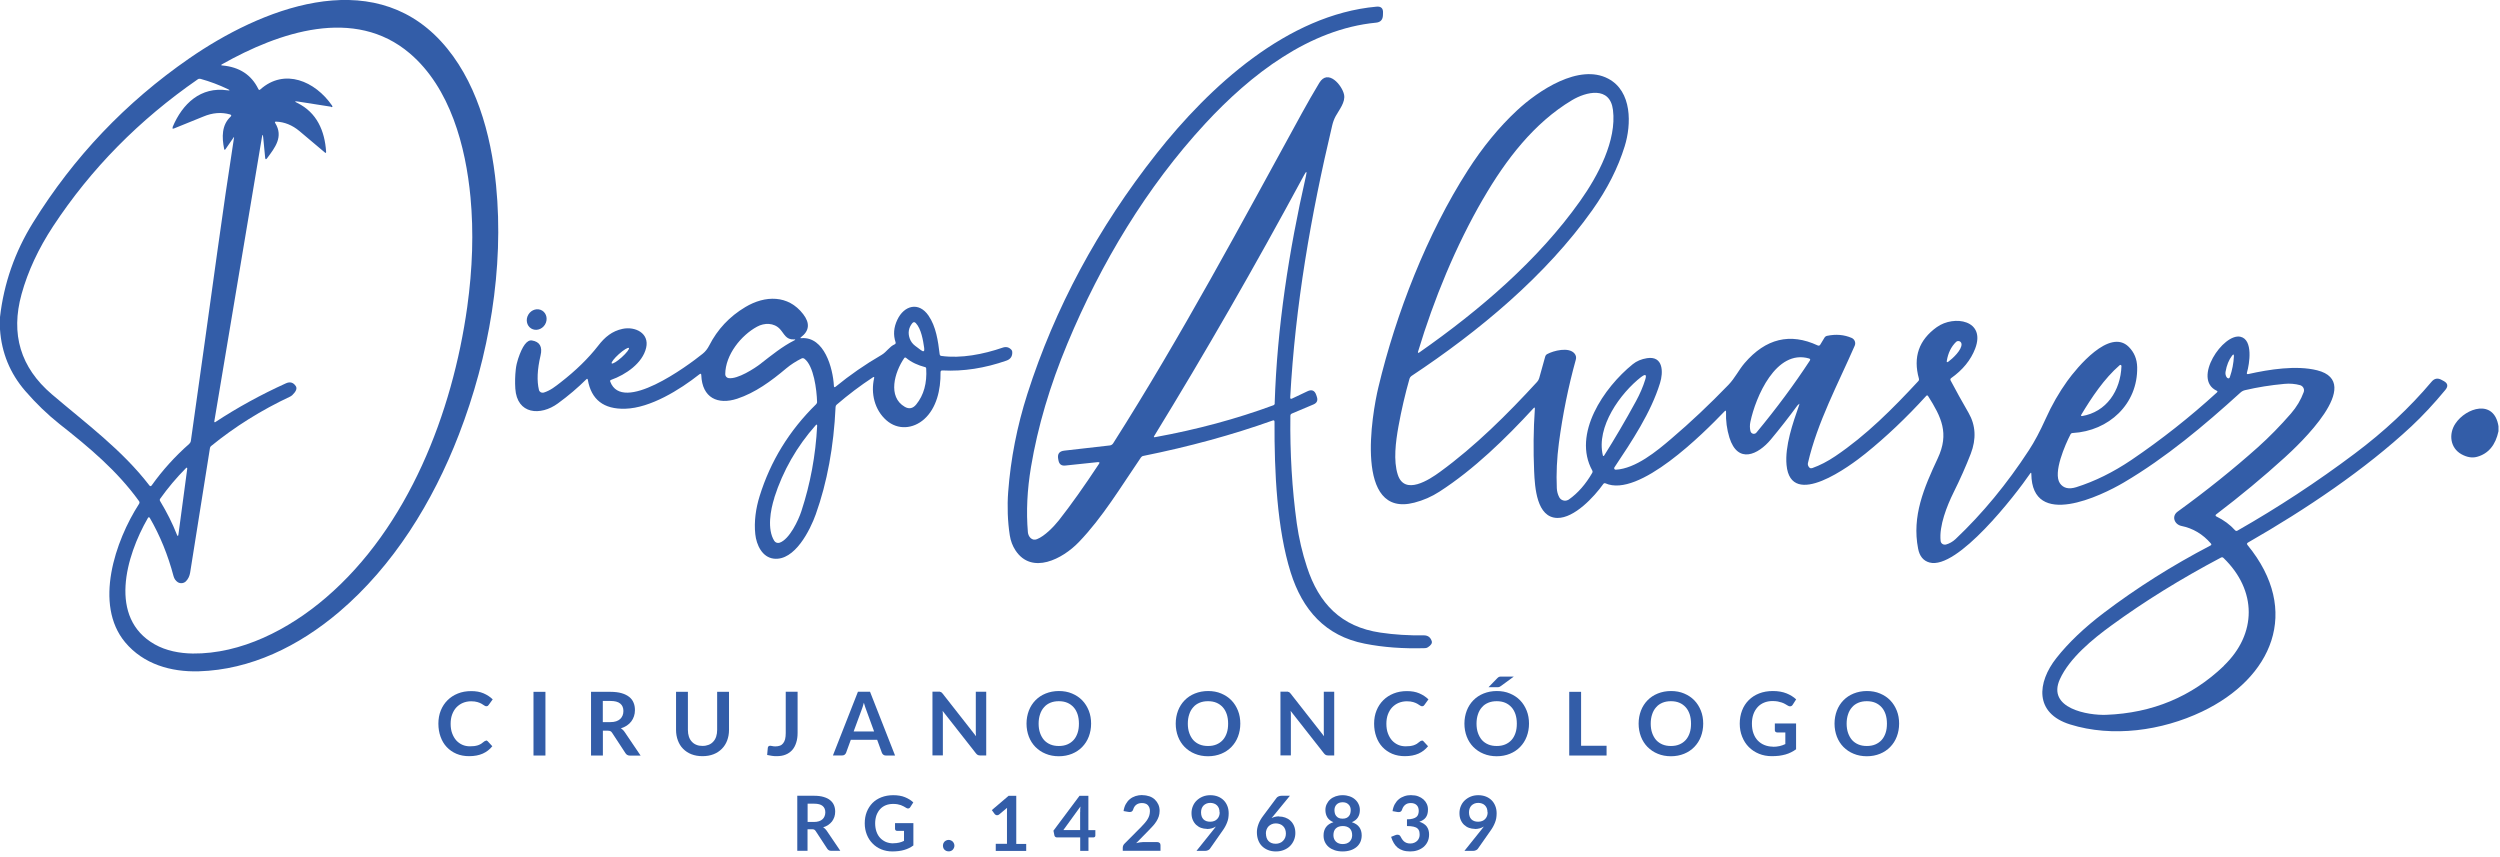
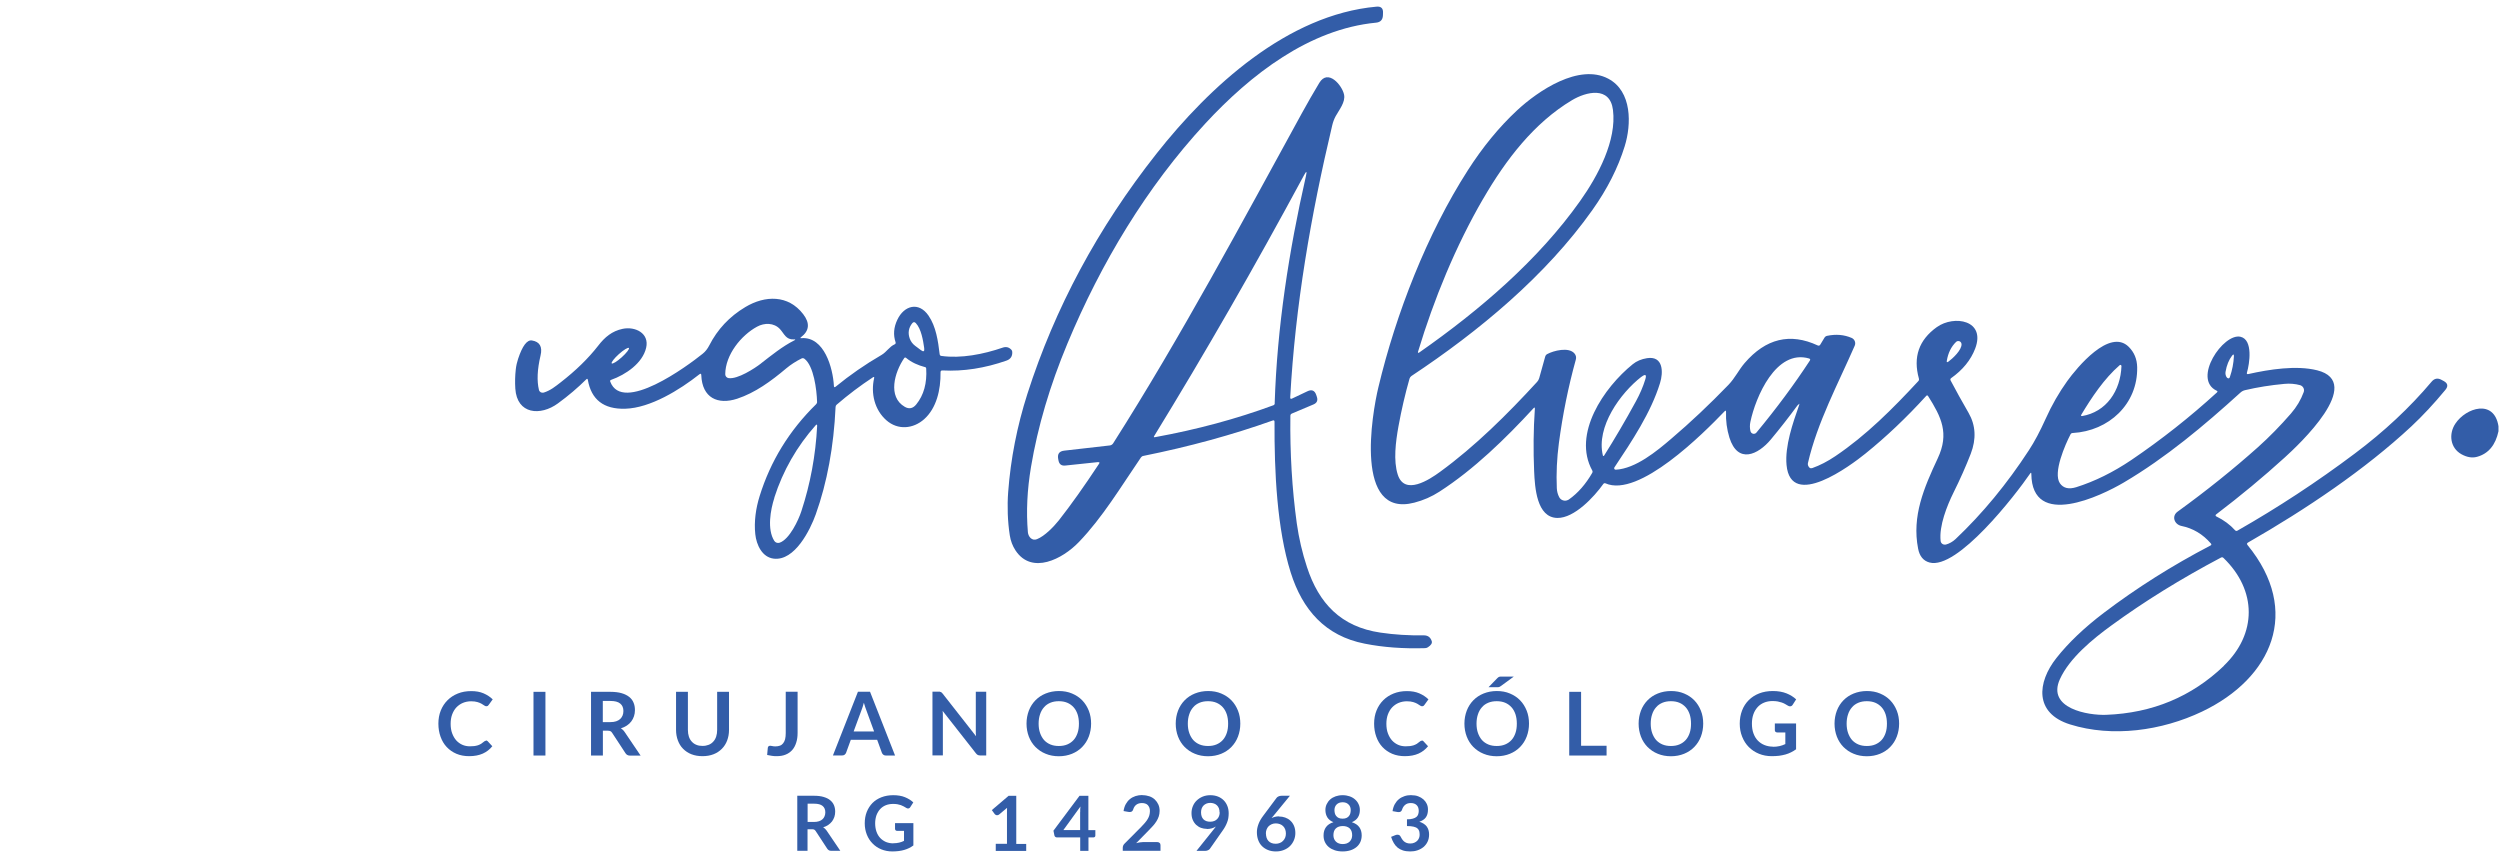
<svg xmlns="http://www.w3.org/2000/svg" width="312" height="107" viewBox="0 0 312 107" fill="none">
  <g clip-path="url(#clip0_3_167)">
-     <path d="M0 41.1V39.57C0.48 35.38 1.85 31.44 4.13 27.77C9.2 19.6 15.68 12.78 23.6 7.3C32.48 1.15 46.21 -4.43 55.04 5.16C59.37 9.86 61.28 16.66 61.91 23.14C62.93 33.48 61.04 44.48 57.27 54.23C54.01 62.68 49.07 70.64 42.31 76.38C37.28 80.65 31.27 83.59 24.81 83.78C21.33 83.88 17.9 82.89 15.62 80.16C11.68 75.44 14.38 67.49 17.35 62.89C17.43 62.77 17.43 62.65 17.35 62.54C14.6 58.73 11.11 55.82 7.44 52.93C5.93 51.73 4.5 50.35 3.15 48.79C1.25 46.59 0.2 44.03 0 41.11L0 41.1ZM41.32 13.32L37.17 12.67C36.75 12.61 36.74 12.67 37.11 12.85C39.54 14.04 40.53 16.33 40.7 18.94C40.7 19.1 40.65 19.13 40.53 19.02C39.49 18.13 38.43 17.24 37.36 16.35C36.47 15.61 35.5 15.22 34.46 15.18C34.31 15.18 34.27 15.23 34.35 15.36C35.4 17.07 34.32 18.42 33.34 19.74C33.2 19.94 33.11 19.91 33.09 19.67L32.85 17.17C32.81 16.73 32.75 16.73 32.68 17.17L26.74 52.62C26.74 52.62 26.76 52.69 26.8 52.7C26.82 52.7 26.83 52.7 26.85 52.69C29.6 50.88 32.55 49.26 35.68 47.84C36.19 47.61 36.6 47.72 36.91 48.18C37.11 48.47 36.96 48.85 36.46 49.33C36.39 49.39 36.32 49.44 36.24 49.48C32.62 51.18 29.32 53.24 26.34 55.67C26.26 55.73 26.21 55.83 26.2 55.93C25.31 61.51 24.48 66.68 23.73 71.46C23.66 71.89 23.49 72.25 23.21 72.54C22.94 72.81 22.52 72.86 22.19 72.66C21.93 72.49 21.75 72.24 21.66 71.91C20.96 69.26 19.97 66.84 18.71 64.66C18.62 64.51 18.54 64.51 18.45 64.66C15.7 69.43 13.5 77.12 19.3 80.41C20.72 81.22 22.43 81.54 24.06 81.56C30.07 81.62 36 78.59 40.66 74.6C50.97 65.77 56.47 51.49 58.31 38.32C58.98 33.5 59.12 28.94 58.72 24.64C58.13 18.31 56.2 10.96 51.14 6.66C44.24 0.79 34.82 4.01 27.71 8.02C27.56 8.11 27.57 8.16 27.74 8.17C29.88 8.36 31.38 9.34 32.24 11.11C32.3 11.24 32.39 11.26 32.49 11.16C35.51 8.47 39.33 10.13 41.43 13.16C41.54 13.32 41.5 13.39 41.31 13.36L41.32 13.32ZM21.55 15.84C22.77 12.94 25.04 10.79 28.38 11.27C28.72 11.32 28.74 11.27 28.43 11.12C27.35 10.6 26.21 10.17 25.02 9.84C24.9 9.81 24.78 9.83 24.68 9.9C17.38 14.95 11.36 21.05 6.64 28.22C4.8 31.02 3.48 33.85 2.69 36.71C1.31 41.7 2.56 45.86 6.45 49.19C10.75 52.86 15.24 56.15 18.64 60.58C18.74 60.71 18.83 60.7 18.93 60.58C20.28 58.68 21.85 56.95 23.62 55.39C23.73 55.29 23.8 55.16 23.82 55.02C25.01 46.59 26.13 38.61 27.17 31.07C27.8 26.51 28.48 21.87 29.21 17.15C29.21 17.09 29.21 17.08 29.17 17.13L28.15 18.61C28.06 18.74 28 18.73 27.97 18.57C27.68 17.11 27.66 15.61 28.77 14.57C28.91 14.43 28.89 14.34 28.7 14.28C27.64 13.98 26.53 14.06 25.37 14.55C24.23 15.02 23.02 15.51 21.72 16.03C21.53 16.1 21.48 16.05 21.56 15.86L21.55 15.84ZM22.27 66.69L23.36 58.55C23.39 58.33 23.32 58.3 23.17 58.46C22.03 59.61 20.97 60.87 19.99 62.24C19.93 62.33 19.92 62.44 19.98 62.53C20.83 63.94 21.53 65.33 22.07 66.71C22.17 66.96 22.23 66.95 22.27 66.69Z" fill="#335DA8" />
    <path d="M137.04 57.67L132.95 58.1C132.47 58.15 132.19 57.94 132.1 57.47L132.06 57.26C131.95 56.65 132.2 56.31 132.82 56.24L138.51 55.59C138.68 55.57 138.83 55.47 138.92 55.33C147.41 41.98 155 27.76 162.5 14.08C163.2 12.8 163.92 11.56 164.65 10.34C165.74 8.54 167.5 10.65 167.74 11.81C167.93 12.75 167.13 13.7 166.69 14.5C166.5 14.85 166.36 15.23 166.26 15.65C163.59 26.9 161.65 38.12 161.02 49.58C161.01 49.77 161.09 49.82 161.25 49.74L163.17 48.83C163.71 48.57 164.08 48.73 164.27 49.3L164.35 49.54C164.49 49.98 164.35 50.29 163.93 50.47L161.23 51.61C161.1 51.66 161.04 51.76 161.04 51.9C160.98 56.56 161.25 61.03 161.84 65.32C162.1 67.16 162.52 68.98 163.11 70.77C164.59 75.3 167.35 78.23 172.28 78.95C174.04 79.21 175.84 79.32 177.68 79.29C178.19 79.29 178.52 79.52 178.68 80.01C178.76 80.27 178.6 80.52 178.2 80.78C178.09 80.85 177.97 80.89 177.83 80.89C175.13 80.97 172.63 80.79 170.32 80.33C165.39 79.37 162.54 76.09 161.08 71.45C159.37 66.01 159.03 58.91 159.06 52.64C159.06 52.48 158.98 52.42 158.83 52.48C153.81 54.27 148.43 55.74 142.68 56.9C142.56 56.92 142.46 56.99 142.39 57.09C139.92 60.7 137.59 64.6 134.62 67.67C132.62 69.75 128.78 71.77 126.74 68.7C126.37 68.14 126.13 67.51 126.02 66.8C125.75 65.07 125.69 63.14 125.82 61.41C126.13 57.27 126.93 53.19 128.21 49.18C131.65 38.43 137.02 28.44 144.32 19.19C150.94 10.8 160.67 1.83 171.79 0.83C172.36 0.78 172.63 1.04 172.6 1.61C172.6 1.74 172.6 1.84 172.59 1.91C172.57 2.47 172.28 2.78 171.72 2.83C163.43 3.63 156.12 9.25 150.39 15.45C143.12 23.32 137.41 32.81 133.22 42.86C131.03 48.11 129.51 53.25 128.67 58.27C128.19 61.14 128.06 63.85 128.28 66.42C128.33 66.98 128.79 67.54 129.41 67.29C130.38 66.91 131.52 65.72 132.15 64.93C133.63 63.05 135.3 60.7 137.16 57.88C137.26 57.72 137.22 57.66 137.04 57.68V57.67ZM159.08 50.33C159.38 40.86 160.85 31.33 162.98 21.98C163.13 21.33 163.04 21.3 162.73 21.89C156.63 33.21 150.4 44.05 144.04 54.42C143.97 54.54 144 54.59 144.14 54.56C149.38 53.61 154.3 52.28 158.91 50.58C159.03 50.54 159.09 50.45 159.09 50.32L159.08 50.33Z" fill="#335DA8" />
    <path d="M224.35 50.56C223.26 52.05 222.14 53.48 220.99 54.86C219.42 56.74 216.88 57.96 215.83 54.61C215.51 53.57 215.37 52.5 215.41 51.42C215.41 51.22 215.35 51.2 215.22 51.34C212.58 54.09 204.52 62.17 200.36 60.32C200.27 60.28 200.16 60.31 200.1 60.39C198.94 62.02 196.48 64.67 194.36 64.64C191.77 64.6 191.55 60.83 191.46 58.8C191.35 56.23 191.37 53.63 191.55 51.02C191.56 50.84 191.51 50.81 191.38 50.95C187.91 54.72 183.94 58.59 179.64 61.36C178.68 61.98 177.64 62.44 176.51 62.73C168.98 64.69 171.22 51.67 172.02 48.34C174.22 39.12 178.1 29.18 183.18 21.26C185.03 18.37 187.07 15.88 189.3 13.8C191.97 11.31 197.07 7.89 200.71 9.82C203.7 11.4 203.61 15.53 202.76 18.26C201.93 20.94 200.59 23.59 198.73 26.21C192.93 34.4 184.57 41.34 176.14 46.93C176.03 47.01 175.95 47.12 175.91 47.25C175.36 49.18 174.9 51.16 174.53 53.2C174.18 55.14 173.88 57.49 174.44 59.23C175.29 61.9 178.4 59.85 179.7 58.9C184.11 55.69 188.15 51.67 191.83 47.66C191.95 47.53 192.04 47.37 192.09 47.2L192.84 44.51C192.88 44.37 192.96 44.26 193.09 44.19C193.86 43.77 195.79 43.26 196.5 44.12C196.69 44.35 196.74 44.61 196.66 44.89C195.72 48.28 195.02 51.75 194.55 55.29C194.3 57.19 194.21 59.07 194.29 60.93C194.31 61.33 194.41 61.71 194.59 62.05C194.8 62.45 195.3 62.6 195.7 62.39C195.73 62.37 195.76 62.36 195.79 62.34C196.93 61.54 197.9 60.42 198.72 59C198.77 58.91 198.77 58.82 198.72 58.73C196.2 54.17 200.17 48.36 203.76 45.46C204.25 45.06 204.85 44.81 205.55 44.7C207.6 44.38 207.59 46.48 207.17 47.81C206.04 51.49 203.65 55.07 201.48 58.33C201.42 58.42 201.45 58.53 201.53 58.59C201.56 58.61 201.6 58.62 201.64 58.62C204.12 58.49 206.77 56.3 208.59 54.74C210.99 52.7 213.36 50.46 215.71 48.03C216.53 47.18 216.99 46.17 217.73 45.31C220.37 42.24 223.41 41.51 226.85 43.11C226.98 43.17 227.09 43.14 227.17 43.01L227.69 42.15C227.77 42.02 227.88 41.94 228.03 41.91C229.13 41.68 230.15 41.77 231.08 42.17C231.46 42.33 231.63 42.77 231.47 43.14C229.41 47.87 226.8 52.7 225.63 57.79C225.61 57.89 225.61 58 225.65 58.1C225.76 58.39 225.94 58.5 226.19 58.41C227.12 58.08 228.07 57.59 229.05 56.93C232.91 54.33 236.23 50.99 239.4 47.57C239.49 47.48 239.51 47.37 239.48 47.25C238.73 44.56 239.48 42.42 241.72 40.82C243.87 39.29 247.86 39.94 246.5 43.51C245.95 44.94 244.95 46.17 243.49 47.2C243.41 47.26 243.38 47.37 243.43 47.47C244.11 48.76 244.86 50.11 245.68 51.53C246.57 53.08 246.66 54.78 245.95 56.63C245.35 58.18 244.63 59.8 243.8 61.47C243 63.09 241.98 65.62 242.19 67.51C242.22 67.8 242.48 68 242.77 67.97C242.8 67.97 242.82 67.97 242.85 67.96C243.29 67.84 243.69 67.61 244.05 67.28C247.42 64.09 250.47 60.39 253.2 56.2C253.91 55.12 254.6 53.81 255.29 52.28C256.07 50.54 256.98 48.97 257.99 47.56C259.2 45.88 263.28 40.91 265.67 43.29C266.35 43.97 266.7 44.81 266.72 45.83C266.81 50.43 263.18 53.79 258.67 54.04C258.55 54.04 258.46 54.1 258.4 54.21C257.75 55.46 256.18 59.01 257.08 60.32C257.51 60.93 258.19 61.09 259.12 60.8C261.43 60.07 263.72 58.94 265.99 57.41C269.75 54.86 273.31 52.05 276.67 48.98C276.77 48.89 276.76 48.81 276.64 48.76C273.56 47.31 277.47 41.52 279.62 42.03C281.21 42.4 280.74 45.41 280.42 46.49C280.37 46.66 280.43 46.72 280.6 46.68C283.24 46.09 286.58 45.57 289.17 46.21C295.22 47.72 286.85 55.54 285.14 57.09C282.47 59.52 279.61 61.89 276.56 64.21C276.5 64.26 276.49 64.34 276.53 64.4C276.54 64.42 276.56 64.43 276.58 64.44C277.52 64.9 278.31 65.48 278.93 66.17C279.02 66.27 279.12 66.29 279.24 66.22C284.29 63.34 289.17 60.14 293.88 56.6C297.55 53.85 300.74 50.87 303.46 47.64C303.81 47.22 304.23 47.14 304.71 47.41L304.97 47.55C305.49 47.83 305.56 48.2 305.18 48.66C303.76 50.38 302.34 51.9 300.93 53.22C295.14 58.61 287.82 63.54 280.55 67.71C280.41 67.79 280.39 67.89 280.49 68.02C287.25 76.26 283.56 84.64 274.81 88.81C269.79 91.2 263.63 92.06 258.35 90.41C253.86 89.01 254.23 85.17 256.64 82.12C258.14 80.22 260.11 78.34 262.56 76.48C266.65 73.38 271.08 70.58 275.87 68.08C275.99 68.02 276.01 67.93 275.92 67.83C274.91 66.66 273.68 65.93 272.25 65.64C271.37 65.46 270.97 64.43 271.77 63.85C275.36 61.25 278.7 58.57 281.77 55.83C283.21 54.54 284.59 53.13 285.91 51.61C286.62 50.79 287.15 49.9 287.5 48.94C287.63 48.6 287.45 48.22 287.11 48.09C287.09 48.09 287.07 48.08 287.06 48.07C286.44 47.9 285.77 47.84 285.07 47.91C283.35 48.07 281.72 48.33 280.19 48.69C279.96 48.74 279.76 48.85 279.58 49.02C275.09 53.1 270.3 57.12 265.06 60.21C262.25 61.87 253.58 66.07 253.51 59.14C253.51 58.97 253.46 58.95 253.36 59.1C251.54 61.77 244.27 71.15 240.8 70.2C240.03 69.99 239.56 69.41 239.38 68.47C238.59 64.42 240.1 60.9 241.83 57.2C243.29 54.09 242.29 52.06 240.62 49.42C240.58 49.35 240.5 49.33 240.43 49.37C240.42 49.37 240.41 49.39 240.4 49.4C237.9 52.15 235.36 54.55 232.79 56.62C230.97 58.09 223.49 63.68 222.96 58.03C222.74 55.68 223.75 52.78 224.51 50.62C224.61 50.33 224.57 50.31 224.39 50.56H224.35ZM185.1 24.8C181.67 30.71 178.96 37.31 176.98 43.86C176.92 44.05 176.98 44.09 177.14 43.98C184.67 38.71 191.96 32.47 197.19 25.1C199.46 21.9 201.77 17.52 201.3 13.73C200.93 10.7 197.93 11.46 196.19 12.5C191.46 15.32 187.92 19.94 185.1 24.81V24.8ZM243.14 45.15C243.7 44.74 244.84 43.68 244.8 42.94C244.79 42.72 244.6 42.55 244.38 42.56C244.28 42.56 244.19 42.6 244.12 42.67C243.51 43.26 243.12 44.05 242.96 45.04C242.93 45.21 242.99 45.25 243.13 45.14L243.14 45.15ZM277.85 47.03C277.88 47.08 277.91 47.12 277.96 47.16C278.12 47.27 278.23 47.24 278.29 47.05C278.59 46.17 278.75 45.31 278.79 44.48C278.8 44.2 278.73 44.17 278.56 44.39C278.16 44.91 277.89 45.58 277.75 46.39C277.71 46.62 277.75 46.83 277.85 47.02V47.03ZM225.78 44.74C221.63 43.53 219.09 49.59 218.45 52.64C218.36 53.05 218.37 53.44 218.46 53.82C218.52 54.05 218.75 54.19 218.98 54.13C219.07 54.11 219.14 54.06 219.2 53.99C221.72 50.95 223.94 47.95 225.87 45C225.95 44.87 225.92 44.79 225.77 44.74H225.78ZM259.81 51.93C262.88 51.43 264.65 48.76 264.76 45.68C264.76 45.61 264.71 45.55 264.63 45.54C264.6 45.54 264.56 45.55 264.54 45.57C262.6 47.25 261.01 49.64 259.72 51.8C259.7 51.84 259.71 51.89 259.75 51.91C259.77 51.92 259.79 51.92 259.81 51.92V51.93ZM204.85 47.02C202.22 49.06 199.17 53.28 200.04 56.85C200.04 56.89 200.09 56.92 200.13 56.91C200.15 56.91 200.17 56.89 200.18 56.88C201.48 54.82 202.82 52.55 204.17 50.07C204.66 49.17 205.05 48.27 205.33 47.36C205.52 46.75 205.36 46.64 204.85 47.03V47.02ZM277.53 83.09C281.69 79.1 281.68 73.68 277.49 69.63C277.39 69.54 277.29 69.52 277.17 69.59C272.18 72.23 267.62 75.05 263.5 78.06C261.16 79.76 258.28 82.12 257.08 84.75C255.4 88.42 260.61 89.3 262.86 89.21C268.62 88.99 273.52 86.95 277.54 83.1L277.53 83.09Z" fill="#335DA8" />
    <path d="M100.03 42.2C102.88 42 103.95 45.95 104.07 48.15C104.07 48.34 104.16 48.37 104.3 48.25C106.06 46.81 107.96 45.49 110.01 44.3C110.66 43.92 110.99 43.26 111.66 42.97C111.76 42.93 111.8 42.82 111.77 42.72C111.46 41.8 111.53 40.86 111.99 39.9C112.83 38.12 114.66 37.61 115.88 39.39C116.82 40.76 117.07 42.55 117.27 44.21C117.29 44.33 117.36 44.41 117.48 44.42C119.93 44.76 122.71 44.22 125.15 43.38C125.57 43.24 125.92 43.33 126.22 43.65C126.29 43.73 126.33 43.82 126.33 43.92C126.36 44.46 126.12 44.82 125.62 45C122.91 45.95 120.24 46.37 117.61 46.23C117.45 46.23 117.38 46.3 117.38 46.45C117.41 48.67 116.87 50.94 115.34 52.31C113.97 53.53 112.05 53.71 110.62 52.45C109.14 51.15 108.66 49.08 109.09 47.2C109.13 47.04 109.08 47 108.94 47.09C107.37 48.12 105.86 49.26 104.41 50.51C104.33 50.58 104.28 50.68 104.28 50.79C104.05 55.74 103.23 60.2 101.81 64.18C101.11 66.14 99.19 70.02 96.57 69.72C95.11 69.55 94.4 67.99 94.26 66.67C94.09 65.08 94.33 63.43 94.8 61.92C96.16 57.54 98.51 53.72 101.85 50.45C101.94 50.36 101.98 50.26 101.97 50.14C101.93 48.66 101.56 45.65 100.39 44.77C100.28 44.69 100.14 44.68 100.03 44.74C99.31 45.1 98.68 45.51 98.14 45.96C96.22 47.58 94.24 49.02 92 49.76C89.59 50.55 87.63 49.67 87.52 46.82C87.52 46.63 87.43 46.6 87.29 46.71C84.83 48.65 81.17 50.92 78.03 51.01C75.35 51.09 73.79 49.88 73.36 47.4C73.34 47.26 73.27 47.24 73.17 47.34C72.12 48.38 70.94 49.39 69.62 50.35C67.46 51.93 64.52 51.73 64.31 48.49C64.26 47.7 64.28 46.9 64.37 46.09C64.42 45.64 64.52 45.2 64.66 44.78C65.2 43.15 65.78 42.39 66.39 42.49C67.36 42.65 67.72 43.27 67.46 44.37C67.05 46.11 66.99 47.54 67.26 48.66C67.32 48.91 67.57 49.06 67.82 49C67.82 49 67.84 49 67.85 49C68.72 48.72 69.28 48.25 69.98 47.71C71.86 46.25 73.42 44.73 74.65 43.15C75.48 42.07 76.38 41.32 77.7 41.04C79.27 40.71 81.06 41.58 80.64 43.4C80.2 45.32 78.1 46.76 76.26 47.41C76.15 47.45 76.12 47.52 76.16 47.63C77.67 51.66 85.77 45.7 87.69 44.15C88.03 43.88 88.3 43.53 88.51 43.12C89.54 41.1 91.04 39.5 93.02 38.32C95.48 36.85 98.37 36.77 100.24 39.21C101.1 40.33 101.01 41.28 99.98 42.07C99.84 42.18 99.86 42.22 100.04 42.21L100.03 42.2ZM113.84 40.35C113.4 40.91 113.29 41.53 113.52 42.21C113.65 42.59 113.88 42.91 114.2 43.15L114.92 43.69C115.26 43.95 115.4 43.86 115.34 43.44C115.2 42.46 114.97 41.05 114.3 40.33C114.14 40.16 113.99 40.16 113.84 40.35ZM94.99 45.34C96.28 44.34 97.66 43.22 99.11 42.49C99.31 42.39 99.3 42.35 99.08 42.36C98.08 42.41 97.88 41.66 97.34 41.07C96.59 40.26 95.39 40.27 94.48 40.77C92.49 41.85 90.53 44.27 90.51 46.7C90.51 46.95 90.69 47.16 90.94 47.19C92.06 47.34 94.14 46.01 95 45.34H94.99ZM78.49 43.43C78.39 43.32 77.83 43.66 77.24 44.19C76.65 44.72 76.25 45.24 76.34 45.35C76.44 45.46 77 45.12 77.59 44.59C78.18 44.06 78.58 43.54 78.49 43.43ZM115.42 45.81C114.57 45.58 113.77 45.24 113.09 44.67C112.99 44.59 112.91 44.6 112.84 44.7C111.64 46.45 110.74 49.53 112.93 50.78C113.46 51.08 113.94 50.98 114.35 50.47C115.29 49.31 115.7 47.82 115.59 46.01C115.59 45.9 115.52 45.82 115.41 45.79L115.42 45.81ZM96.65 62.1C96.15 63.65 95.72 66.06 96.63 67.5C96.77 67.72 97.05 67.82 97.3 67.73C98.52 67.31 99.64 64.94 100.01 63.8C101.13 60.39 101.79 56.84 101.98 53.16C101.98 52.96 101.93 52.93 101.79 53.08C99.46 55.7 97.71 58.75 96.64 62.09L96.65 62.1Z" fill="#335DA8" />
-     <path d="M68.008 40.517C68.389 39.902 68.237 39.118 67.67 38.766C67.102 38.414 66.332 38.627 65.951 39.242C65.57 39.856 65.721 40.641 66.289 40.993C66.857 41.345 67.626 41.132 68.008 40.517Z" fill="#335DA8" />
    <path d="M311.81 53.19V53.82C311.44 55.55 310.55 56.62 309.14 57.01C308.53 57.18 307.88 57.07 307.19 56.69C305.78 55.91 305.57 54.16 306.43 52.87C307.75 50.88 311.26 49.76 311.81 53.19Z" fill="#335DA8" />
    <path d="M60.65 92.41C60.73 92.41 60.8 92.44 60.86 92.5L61.44 93.13C61.12 93.53 60.72 93.84 60.25 94.05C59.78 94.26 59.21 94.37 58.55 94.37C57.96 94.37 57.43 94.27 56.96 94.07C56.49 93.87 56.09 93.59 55.75 93.23C55.41 92.87 55.16 92.44 54.98 91.94C54.8 91.44 54.71 90.9 54.71 90.31C54.71 89.72 54.81 89.16 55.01 88.67C55.21 88.17 55.49 87.75 55.85 87.39C56.21 87.03 56.64 86.75 57.14 86.55C57.64 86.35 58.19 86.25 58.8 86.25C59.41 86.25 59.91 86.34 60.35 86.53C60.79 86.72 61.17 86.97 61.49 87.28L60.99 87.97C60.99 87.97 60.92 88.05 60.88 88.09C60.83 88.12 60.77 88.14 60.69 88.14C60.61 88.14 60.52 88.11 60.43 88.04C60.34 87.97 60.23 87.9 60.1 87.83C59.96 87.75 59.79 87.68 59.59 87.62C59.39 87.56 59.12 87.52 58.8 87.52C58.43 87.52 58.08 87.59 57.77 87.72C57.46 87.85 57.19 88.04 56.96 88.28C56.73 88.52 56.56 88.82 56.43 89.16C56.3 89.51 56.24 89.9 56.24 90.33C56.24 90.76 56.3 91.18 56.43 91.52C56.56 91.87 56.73 92.16 56.94 92.4C57.16 92.64 57.41 92.82 57.7 92.95C57.99 93.08 58.31 93.14 58.65 93.14C58.85 93.14 59.03 93.13 59.2 93.11C59.36 93.09 59.51 93.05 59.65 93.01C59.79 92.96 59.92 92.9 60.04 92.83C60.16 92.75 60.28 92.66 60.41 92.55C60.45 92.52 60.49 92.49 60.53 92.47C60.57 92.45 60.61 92.44 60.66 92.44L60.65 92.41Z" fill="#335DA8" />
    <path d="M68.07 94.29H66.58V86.34H68.07V94.29Z" fill="#335DA8" />
    <path d="M75.24 91.18V94.29H73.76V86.34H76.19C76.73 86.34 77.2 86.4 77.58 86.51C77.96 86.62 78.28 86.78 78.53 86.98C78.78 87.18 78.96 87.42 79.07 87.7C79.19 87.98 79.24 88.29 79.24 88.63C79.24 88.9 79.2 89.15 79.12 89.39C79.04 89.63 78.93 89.84 78.78 90.04C78.63 90.24 78.45 90.4 78.23 90.55C78.01 90.7 77.76 90.81 77.48 90.9C77.67 91.01 77.83 91.16 77.96 91.36L79.95 94.3H78.62C78.49 94.3 78.38 94.27 78.29 94.22C78.2 94.17 78.12 94.1 78.06 94L76.39 91.45C76.33 91.35 76.26 91.29 76.18 91.25C76.1 91.21 75.99 91.19 75.85 91.19H75.22L75.24 91.18ZM75.24 90.12H76.16C76.44 90.12 76.68 90.09 76.89 90.02C77.1 89.95 77.27 89.85 77.4 89.73C77.53 89.61 77.63 89.46 77.7 89.29C77.77 89.12 77.8 88.94 77.8 88.73C77.8 88.33 77.67 88.02 77.4 87.8C77.13 87.58 76.73 87.48 76.18 87.48H75.23V90.12H75.24Z" fill="#335DA8" />
    <path d="M87.68 93.09C87.97 93.09 88.22 93.04 88.45 92.95C88.68 92.86 88.87 92.72 89.02 92.55C89.18 92.38 89.3 92.17 89.38 91.92C89.46 91.67 89.5 91.4 89.5 91.1V86.34H90.98V91.1C90.98 91.57 90.9 92.01 90.75 92.41C90.6 92.81 90.38 93.16 90.09 93.45C89.8 93.74 89.46 93.97 89.05 94.13C88.64 94.29 88.18 94.37 87.67 94.37C87.16 94.37 86.7 94.29 86.29 94.13C85.88 93.97 85.54 93.74 85.25 93.45C84.96 93.16 84.75 92.81 84.6 92.41C84.45 92.01 84.37 91.57 84.37 91.1V86.34H85.85V91.1C85.85 91.4 85.89 91.68 85.97 91.92C86.05 92.17 86.17 92.38 86.33 92.55C86.48 92.72 86.67 92.86 86.9 92.95C87.13 93.05 87.38 93.09 87.67 93.09H87.68Z" fill="#335DA8" />
    <path d="M99.54 91.46C99.54 91.91 99.49 92.31 99.37 92.67C99.26 93.03 99.1 93.34 98.88 93.59C98.66 93.84 98.39 94.04 98.06 94.17C97.73 94.31 97.35 94.37 96.92 94.37C96.72 94.37 96.53 94.36 96.34 94.33C96.15 94.3 95.95 94.27 95.74 94.22L95.82 93.34C95.82 93.26 95.86 93.19 95.91 93.14C95.96 93.09 96.04 93.07 96.14 93.07C96.2 93.07 96.28 93.08 96.39 93.11C96.49 93.14 96.62 93.15 96.77 93.15C96.98 93.15 97.16 93.12 97.33 93.06C97.5 93 97.63 92.9 97.73 92.77C97.84 92.64 97.92 92.47 97.98 92.26C98.03 92.05 98.06 91.79 98.06 91.49V86.33H99.54V91.46Z" fill="#335DA8" />
    <path d="M111.7 94.29H110.56C110.43 94.29 110.33 94.26 110.24 94.19C110.16 94.13 110.1 94.05 110.06 93.95L109.47 92.33H106.18L105.59 93.95C105.56 94.03 105.5 94.11 105.42 94.18C105.33 94.25 105.23 94.28 105.1 94.28H103.95L107.07 86.33H108.58L111.7 94.28V94.29ZM106.55 91.29H109.09L108.12 88.64C108.08 88.52 108.03 88.38 107.97 88.22C107.92 88.06 107.86 87.89 107.81 87.7C107.76 87.89 107.71 88.06 107.66 88.22C107.61 88.38 107.56 88.52 107.51 88.64L106.54 91.27L106.55 91.29Z" fill="#335DA8" />
    <path d="M117.31 86.34C117.31 86.34 117.39 86.36 117.43 86.37C117.47 86.39 117.5 86.41 117.53 86.44C117.56 86.47 117.6 86.51 117.64 86.56L121.81 91.88C121.8 91.75 121.79 91.63 121.78 91.5C121.78 91.38 121.78 91.26 121.78 91.16V86.33H123.08V94.28H122.32C122.2 94.28 122.11 94.26 122.03 94.22C121.95 94.18 121.88 94.12 121.8 94.02L117.64 88.72C117.65 88.84 117.66 88.95 117.67 89.07C117.67 89.19 117.67 89.29 117.67 89.39V94.27H116.37V86.32H117.15C117.22 86.32 117.27 86.32 117.32 86.32L117.31 86.34Z" fill="#335DA8" />
    <path d="M136.17 90.31C136.17 90.89 136.07 91.43 135.88 91.93C135.69 92.43 135.41 92.86 135.06 93.22C134.71 93.58 134.28 93.87 133.79 94.07C133.3 94.27 132.75 94.38 132.15 94.38C131.55 94.38 131 94.28 130.5 94.07C130 93.87 129.58 93.58 129.22 93.22C128.87 92.86 128.59 92.43 128.4 91.93C128.21 91.43 128.11 90.89 128.11 90.31C128.11 89.73 128.21 89.19 128.4 88.69C128.59 88.19 128.87 87.76 129.22 87.4C129.57 87.04 130 86.75 130.5 86.55C131 86.35 131.55 86.24 132.15 86.24C132.75 86.24 133.3 86.34 133.79 86.55C134.29 86.76 134.71 87.04 135.06 87.4C135.41 87.76 135.68 88.19 135.88 88.69C136.08 89.19 136.17 89.73 136.17 90.31ZM134.65 90.31C134.65 89.87 134.59 89.48 134.48 89.14C134.36 88.79 134.2 88.5 133.98 88.26C133.76 88.02 133.5 87.83 133.19 87.7C132.88 87.57 132.53 87.51 132.14 87.51C131.75 87.51 131.4 87.57 131.09 87.7C130.78 87.83 130.51 88.01 130.3 88.26C130.08 88.5 129.91 88.8 129.8 89.14C129.68 89.49 129.62 89.88 129.62 90.31C129.62 90.74 129.68 91.14 129.8 91.48C129.92 91.82 130.09 92.12 130.3 92.36C130.52 92.6 130.78 92.78 131.09 92.91C131.4 93.04 131.75 93.1 132.14 93.1C132.53 93.1 132.88 93.04 133.19 92.91C133.5 92.78 133.76 92.6 133.98 92.36C134.2 92.12 134.36 91.83 134.48 91.48C134.6 91.13 134.65 90.74 134.65 90.31Z" fill="#335DA8" />
    <path d="M154.79 90.31C154.79 90.89 154.69 91.43 154.5 91.93C154.31 92.43 154.03 92.86 153.68 93.22C153.33 93.58 152.9 93.87 152.41 94.07C151.92 94.27 151.37 94.38 150.77 94.38C150.17 94.38 149.62 94.28 149.12 94.07C148.62 93.87 148.2 93.58 147.84 93.22C147.49 92.86 147.21 92.43 147.02 91.93C146.83 91.43 146.73 90.89 146.73 90.31C146.73 89.73 146.83 89.19 147.02 88.69C147.21 88.19 147.49 87.76 147.84 87.4C148.19 87.04 148.62 86.75 149.12 86.55C149.62 86.35 150.17 86.24 150.77 86.24C151.37 86.24 151.92 86.34 152.41 86.55C152.91 86.76 153.33 87.04 153.68 87.4C154.03 87.76 154.3 88.19 154.5 88.69C154.7 89.19 154.79 89.73 154.79 90.31ZM153.27 90.31C153.27 89.87 153.21 89.48 153.1 89.14C152.98 88.79 152.82 88.5 152.6 88.26C152.38 88.02 152.12 87.83 151.81 87.7C151.5 87.57 151.15 87.51 150.76 87.51C150.37 87.51 150.02 87.57 149.71 87.7C149.4 87.83 149.13 88.01 148.92 88.26C148.7 88.5 148.53 88.8 148.42 89.14C148.3 89.49 148.24 89.88 148.24 90.31C148.24 90.74 148.3 91.14 148.42 91.48C148.54 91.82 148.71 92.12 148.92 92.36C149.14 92.6 149.4 92.78 149.71 92.91C150.02 93.04 150.37 93.1 150.76 93.1C151.15 93.1 151.5 93.04 151.81 92.91C152.12 92.78 152.38 92.6 152.6 92.36C152.82 92.12 152.98 91.83 153.1 91.48C153.22 91.13 153.27 90.74 153.27 90.31Z" fill="#335DA8" />
-     <path d="M160.74 86.34C160.74 86.34 160.82 86.36 160.86 86.37C160.9 86.39 160.93 86.41 160.96 86.44C160.99 86.47 161.03 86.51 161.07 86.56L165.24 91.88C165.23 91.75 165.22 91.63 165.21 91.5C165.21 91.38 165.21 91.26 165.21 91.16V86.33H166.51V94.28H165.75C165.63 94.28 165.54 94.26 165.46 94.22C165.38 94.18 165.31 94.12 165.23 94.02L161.07 88.72C161.08 88.84 161.09 88.95 161.1 89.07C161.1 89.19 161.1 89.29 161.1 89.39V94.27H159.8V86.32H160.58C160.65 86.32 160.7 86.32 160.75 86.32L160.74 86.34Z" fill="#335DA8" />
    <path d="M177.43 92.41C177.51 92.41 177.58 92.44 177.64 92.5L178.22 93.13C177.9 93.53 177.5 93.84 177.03 94.05C176.56 94.26 175.99 94.37 175.33 94.37C174.74 94.37 174.21 94.27 173.74 94.07C173.27 93.87 172.87 93.59 172.53 93.23C172.19 92.87 171.94 92.44 171.76 91.94C171.58 91.44 171.49 90.9 171.49 90.31C171.49 89.72 171.59 89.16 171.79 88.67C171.99 88.17 172.27 87.75 172.63 87.39C172.99 87.03 173.42 86.75 173.92 86.55C174.42 86.35 174.97 86.25 175.58 86.25C176.19 86.25 176.69 86.34 177.13 86.53C177.57 86.72 177.95 86.97 178.27 87.28L177.77 87.97C177.77 87.97 177.7 88.05 177.66 88.09C177.61 88.12 177.55 88.14 177.47 88.14C177.39 88.14 177.3 88.11 177.21 88.04C177.12 87.97 177.01 87.9 176.88 87.83C176.74 87.75 176.57 87.68 176.37 87.62C176.17 87.56 175.9 87.52 175.58 87.52C175.21 87.52 174.86 87.59 174.55 87.72C174.24 87.85 173.97 88.04 173.74 88.28C173.51 88.52 173.34 88.82 173.21 89.16C173.08 89.51 173.02 89.9 173.02 90.33C173.02 90.76 173.08 91.18 173.21 91.52C173.34 91.87 173.51 92.16 173.72 92.4C173.94 92.64 174.19 92.82 174.48 92.95C174.77 93.08 175.09 93.14 175.43 93.14C175.63 93.14 175.81 93.13 175.98 93.11C176.14 93.09 176.29 93.05 176.43 93.01C176.57 92.96 176.7 92.9 176.82 92.83C176.94 92.75 177.06 92.66 177.19 92.55C177.23 92.52 177.27 92.49 177.31 92.47C177.35 92.45 177.39 92.44 177.44 92.44L177.43 92.41Z" fill="#335DA8" />
    <path d="M190.82 90.31C190.82 90.89 190.72 91.43 190.53 91.93C190.34 92.43 190.06 92.86 189.71 93.22C189.36 93.58 188.93 93.87 188.44 94.07C187.95 94.27 187.4 94.38 186.8 94.38C186.2 94.38 185.65 94.28 185.15 94.07C184.65 93.87 184.23 93.58 183.87 93.22C183.52 92.86 183.24 92.43 183.05 91.93C182.86 91.43 182.76 90.89 182.76 90.31C182.76 89.73 182.86 89.19 183.05 88.69C183.24 88.19 183.52 87.76 183.87 87.4C184.22 87.04 184.65 86.75 185.15 86.55C185.65 86.35 186.2 86.24 186.8 86.24C187.4 86.24 187.95 86.34 188.44 86.55C188.94 86.76 189.36 87.04 189.71 87.4C190.06 87.76 190.33 88.19 190.53 88.69C190.73 89.19 190.82 89.73 190.82 90.31ZM189.3 90.31C189.3 89.87 189.24 89.48 189.13 89.14C189.01 88.79 188.85 88.5 188.63 88.26C188.41 88.02 188.15 87.83 187.84 87.7C187.53 87.57 187.18 87.51 186.79 87.51C186.4 87.51 186.05 87.57 185.74 87.7C185.43 87.83 185.16 88.01 184.95 88.26C184.73 88.5 184.56 88.8 184.45 89.14C184.33 89.49 184.27 89.88 184.27 90.31C184.27 90.74 184.33 91.14 184.45 91.48C184.57 91.82 184.74 92.12 184.95 92.36C185.17 92.6 185.43 92.78 185.74 92.91C186.05 93.04 186.4 93.1 186.79 93.1C187.18 93.1 187.53 93.04 187.84 92.91C188.15 92.78 188.41 92.6 188.63 92.36C188.85 92.12 189.01 91.83 189.13 91.48C189.25 91.13 189.3 90.74 189.3 90.31ZM188.92 84.44L187.29 85.63C187.29 85.63 187.21 85.68 187.18 85.7C187.14 85.72 187.11 85.73 187.08 85.74C187.04 85.75 187.01 85.76 186.97 85.76C186.93 85.76 186.89 85.76 186.84 85.76H185.77L186.85 84.65C186.85 84.65 186.94 84.57 186.97 84.54C187.01 84.51 187.05 84.49 187.09 84.47C187.13 84.45 187.18 84.44 187.23 84.44C187.28 84.44 187.34 84.44 187.42 84.44H188.93H188.92Z" fill="#335DA8" />
    <path d="M197.32 93.07H200.5V94.29H195.84V86.34H197.32V93.07Z" fill="#335DA8" />
    <path d="M212.56 90.31C212.56 90.89 212.46 91.43 212.27 91.93C212.08 92.43 211.8 92.86 211.45 93.22C211.1 93.58 210.67 93.87 210.18 94.07C209.69 94.27 209.14 94.38 208.54 94.38C207.94 94.38 207.39 94.28 206.89 94.07C206.39 93.87 205.97 93.58 205.61 93.22C205.26 92.86 204.98 92.43 204.79 91.93C204.6 91.43 204.5 90.89 204.5 90.31C204.5 89.73 204.6 89.19 204.79 88.69C204.98 88.19 205.26 87.76 205.61 87.4C205.96 87.04 206.39 86.75 206.89 86.55C207.39 86.35 207.94 86.24 208.54 86.24C209.14 86.24 209.69 86.34 210.18 86.55C210.68 86.76 211.1 87.04 211.45 87.4C211.8 87.76 212.07 88.19 212.27 88.69C212.47 89.19 212.56 89.73 212.56 90.31ZM211.04 90.31C211.04 89.87 210.98 89.48 210.87 89.14C210.75 88.79 210.59 88.5 210.37 88.26C210.15 88.02 209.89 87.83 209.58 87.7C209.27 87.57 208.92 87.51 208.53 87.51C208.14 87.51 207.79 87.57 207.48 87.7C207.17 87.83 206.9 88.01 206.69 88.26C206.47 88.5 206.3 88.8 206.19 89.14C206.07 89.49 206.01 89.88 206.01 90.31C206.01 90.74 206.07 91.14 206.19 91.48C206.31 91.82 206.48 92.12 206.69 92.36C206.91 92.6 207.17 92.78 207.48 92.91C207.79 93.04 208.14 93.1 208.53 93.1C208.92 93.1 209.27 93.04 209.58 92.91C209.89 92.78 210.15 92.6 210.37 92.36C210.59 92.12 210.75 91.83 210.87 91.48C210.99 91.13 211.04 90.74 211.04 90.31Z" fill="#335DA8" />
    <path d="M221.23 93.2C221.56 93.2 221.85 93.17 222.1 93.11C222.35 93.05 222.58 92.97 222.81 92.86V91.41H221.81C221.71 91.41 221.64 91.38 221.58 91.33C221.52 91.28 221.5 91.21 221.5 91.13V90.29H224.15V93.51C223.95 93.66 223.74 93.78 223.52 93.89C223.3 94 223.07 94.09 222.82 94.16C222.57 94.23 222.31 94.28 222.03 94.32C221.75 94.35 221.44 94.37 221.12 94.37C220.54 94.37 220.01 94.27 219.52 94.07C219.03 93.87 218.61 93.59 218.25 93.23C217.89 92.87 217.62 92.44 217.42 91.94C217.22 91.44 217.12 90.9 217.12 90.31C217.12 89.72 217.22 89.16 217.41 88.67C217.6 88.17 217.88 87.74 218.24 87.38C218.6 87.02 219.03 86.74 219.54 86.54C220.05 86.34 220.62 86.24 221.26 86.24C221.9 86.24 222.47 86.34 222.95 86.53C223.42 86.72 223.83 86.97 224.16 87.28L223.73 87.95C223.65 88.09 223.53 88.15 223.39 88.15C223.3 88.15 223.21 88.12 223.12 88.06C223 87.99 222.88 87.92 222.76 87.85C222.64 87.78 222.5 87.72 222.35 87.67C222.2 87.62 222.03 87.58 221.85 87.54C221.66 87.51 221.45 87.49 221.21 87.49C220.82 87.49 220.46 87.56 220.15 87.69C219.84 87.82 219.56 88.01 219.34 88.26C219.12 88.51 218.94 88.8 218.82 89.15C218.7 89.5 218.64 89.88 218.64 90.3C218.64 90.76 218.7 91.17 218.83 91.52C218.96 91.88 219.14 92.18 219.37 92.42C219.6 92.66 219.88 92.85 220.2 92.98C220.52 93.11 220.87 93.18 221.24 93.18L221.23 93.2Z" fill="#335DA8" />
    <path d="M237.01 90.31C237.01 90.89 236.91 91.43 236.72 91.93C236.53 92.43 236.25 92.86 235.9 93.22C235.55 93.58 235.12 93.87 234.63 94.07C234.14 94.27 233.59 94.38 232.99 94.38C232.39 94.38 231.84 94.28 231.34 94.07C230.84 93.87 230.42 93.58 230.06 93.22C229.71 92.86 229.43 92.43 229.24 91.93C229.05 91.43 228.95 90.89 228.95 90.31C228.95 89.73 229.05 89.19 229.24 88.69C229.43 88.19 229.71 87.76 230.06 87.4C230.41 87.04 230.84 86.75 231.34 86.55C231.84 86.35 232.39 86.24 232.99 86.24C233.59 86.24 234.14 86.34 234.63 86.55C235.13 86.76 235.55 87.04 235.9 87.4C236.25 87.76 236.52 88.19 236.72 88.69C236.92 89.19 237.01 89.73 237.01 90.31ZM235.49 90.31C235.49 89.87 235.43 89.48 235.32 89.14C235.2 88.79 235.04 88.5 234.82 88.26C234.6 88.02 234.34 87.83 234.03 87.7C233.72 87.57 233.37 87.51 232.98 87.51C232.59 87.51 232.24 87.57 231.93 87.7C231.62 87.83 231.35 88.01 231.14 88.26C230.92 88.5 230.75 88.8 230.64 89.14C230.52 89.49 230.46 89.88 230.46 90.31C230.46 90.74 230.52 91.14 230.64 91.48C230.76 91.82 230.93 92.12 231.14 92.36C231.36 92.6 231.62 92.78 231.93 92.91C232.24 93.04 232.59 93.1 232.98 93.1C233.37 93.1 233.72 93.04 234.03 92.91C234.34 92.78 234.6 92.6 234.82 92.36C235.04 92.12 235.2 91.83 235.32 91.48C235.44 91.13 235.49 90.74 235.49 90.31Z" fill="#335DA8" />
    <path d="M100.78 103.5V106.18H99.5V99.31H101.59C102.06 99.31 102.46 99.36 102.79 99.46C103.12 99.56 103.4 99.69 103.61 99.87C103.82 100.04 103.98 100.25 104.08 100.49C104.18 100.73 104.23 101 104.23 101.29C104.23 101.52 104.2 101.74 104.13 101.95C104.06 102.16 103.96 102.34 103.84 102.51C103.71 102.68 103.55 102.82 103.37 102.95C103.18 103.08 102.97 103.18 102.73 103.25C102.89 103.34 103.03 103.47 103.15 103.64L104.87 106.18H103.72C103.61 106.18 103.51 106.16 103.44 106.11C103.36 106.07 103.3 106 103.24 105.92L101.8 103.72C101.75 103.64 101.69 103.58 101.62 103.54C101.55 103.5 101.46 103.49 101.33 103.49H100.78V103.5ZM100.78 102.58H101.58C101.82 102.58 102.03 102.55 102.21 102.49C102.39 102.43 102.54 102.35 102.65 102.24C102.77 102.13 102.85 102.01 102.91 101.86C102.97 101.71 103 101.55 103 101.38C103 101.03 102.88 100.76 102.66 100.58C102.43 100.39 102.08 100.3 101.61 100.3H100.79V102.58H100.78Z" fill="#335DA8" />
    <path d="M111.46 105.24C111.75 105.24 112 105.21 112.21 105.16C112.42 105.11 112.63 105.04 112.82 104.94V103.69H111.96C111.88 103.69 111.81 103.67 111.77 103.62C111.73 103.57 111.7 103.52 111.7 103.45V102.73H113.99V105.51C113.82 105.64 113.63 105.75 113.45 105.84C113.26 105.93 113.06 106.01 112.85 106.07C112.64 106.13 112.41 106.18 112.16 106.21C111.92 106.24 111.65 106.26 111.37 106.26C110.87 106.26 110.41 106.17 109.99 106C109.57 105.83 109.2 105.58 108.9 105.27C108.59 104.96 108.35 104.59 108.18 104.16C108.01 103.73 107.92 103.26 107.92 102.75C107.92 102.24 108 101.76 108.17 101.33C108.34 100.9 108.58 100.53 108.88 100.22C109.19 99.91 109.56 99.67 110 99.5C110.44 99.33 110.93 99.24 111.48 99.24C112.03 99.24 112.53 99.32 112.94 99.49C113.35 99.66 113.7 99.87 113.98 100.14L113.61 100.72C113.54 100.84 113.44 100.9 113.32 100.9C113.24 100.9 113.17 100.87 113.09 100.82C112.99 100.76 112.88 100.7 112.78 100.64C112.67 100.58 112.56 100.53 112.43 100.48C112.3 100.44 112.16 100.4 112 100.37C111.84 100.34 111.66 100.33 111.45 100.33C111.11 100.33 110.8 100.39 110.53 100.5C110.26 100.61 110.02 100.78 109.83 100.99C109.64 101.2 109.49 101.46 109.38 101.75C109.28 102.05 109.22 102.38 109.22 102.75C109.22 103.15 109.28 103.5 109.39 103.81C109.5 104.12 109.66 104.38 109.86 104.59C110.06 104.8 110.3 104.96 110.57 105.08C110.85 105.19 111.15 105.25 111.47 105.25L111.46 105.24Z" fill="#335DA8" />
-     <path d="M117.68 105.54C117.68 105.44 117.7 105.35 117.73 105.26C117.77 105.17 117.82 105.1 117.88 105.03C117.94 104.97 118.02 104.92 118.11 104.88C118.2 104.84 118.29 104.82 118.39 104.82C118.49 104.82 118.58 104.84 118.67 104.88C118.76 104.92 118.84 104.97 118.9 105.03C118.96 105.09 119.01 105.17 119.05 105.26C119.09 105.35 119.11 105.44 119.11 105.54C119.11 105.64 119.09 105.74 119.05 105.82C119.01 105.91 118.96 105.98 118.9 106.05C118.84 106.12 118.76 106.16 118.67 106.2C118.58 106.24 118.49 106.25 118.39 106.25C118.29 106.25 118.19 106.23 118.11 106.2C118.02 106.16 117.94 106.11 117.88 106.05C117.81 105.99 117.76 105.91 117.73 105.82C117.7 105.73 117.68 105.64 117.68 105.54Z" fill="#335DA8" />
    <path d="M124.28 105.31H125.67V101.31C125.67 101.15 125.67 100.99 125.68 100.82L124.69 101.65C124.69 101.65 124.61 101.71 124.57 101.72C124.53 101.73 124.49 101.74 124.44 101.74C124.38 101.74 124.32 101.73 124.27 101.7C124.22 101.67 124.18 101.64 124.15 101.61L123.78 101.1L125.87 99.32H126.83V105.32H128.07V106.2H124.27V105.32L124.28 105.31Z" fill="#335DA8" />
    <path d="M135.84 103.6H136.7V104.28C136.7 104.34 136.68 104.4 136.64 104.44C136.6 104.48 136.54 104.51 136.46 104.51H135.84V106.19H134.81V104.51H131.91C131.83 104.51 131.76 104.49 131.7 104.44C131.64 104.39 131.6 104.33 131.59 104.26L131.47 103.67L134.72 99.32H135.83V103.6H135.84ZM134.81 101.35C134.81 101.25 134.81 101.14 134.81 101.02C134.81 100.9 134.83 100.78 134.84 100.65L132.71 103.59H134.8V101.34L134.81 101.35Z" fill="#335DA8" />
    <path d="M142.58 99.24C142.9 99.24 143.19 99.29 143.45 99.38C143.71 99.47 143.94 99.61 144.12 99.78C144.3 99.95 144.45 100.16 144.56 100.4C144.67 100.64 144.72 100.91 144.72 101.2C144.72 101.45 144.68 101.69 144.61 101.9C144.53 102.12 144.44 102.32 144.31 102.52C144.18 102.72 144.04 102.91 143.87 103.09C143.7 103.27 143.53 103.46 143.34 103.65L141.79 105.23C141.94 105.19 142.09 105.15 142.24 105.13C142.39 105.11 142.53 105.09 142.66 105.09H144.42C144.55 105.09 144.65 105.13 144.72 105.2C144.8 105.27 144.83 105.37 144.83 105.48V106.18H140.12V105.79C140.12 105.71 140.14 105.63 140.17 105.54C140.2 105.45 140.26 105.38 140.33 105.3L142.41 103.21C142.58 103.03 142.74 102.86 142.88 102.7C143.02 102.54 143.13 102.38 143.23 102.22C143.32 102.06 143.4 101.9 143.44 101.74C143.48 101.58 143.51 101.41 143.51 101.22C143.51 101.06 143.49 100.91 143.44 100.79C143.39 100.67 143.32 100.56 143.24 100.47C143.15 100.38 143.05 100.32 142.92 100.28C142.8 100.24 142.66 100.22 142.51 100.22C142.23 100.22 142 100.29 141.81 100.43C141.63 100.57 141.5 100.76 141.43 101C141.39 101.12 141.34 101.21 141.27 101.26C141.2 101.31 141.11 101.34 141 101.34C140.95 101.34 140.9 101.34 140.84 101.33L140.22 101.22C140.27 100.89 140.36 100.6 140.5 100.35C140.64 100.1 140.81 99.89 141.01 99.73C141.21 99.56 141.45 99.44 141.71 99.35C141.97 99.27 142.26 99.22 142.56 99.22L142.58 99.24Z" fill="#335DA8" />
    <path d="M150.6 103.44C150.36 103.44 150.13 103.4 149.9 103.32C149.67 103.24 149.47 103.11 149.29 102.95C149.11 102.78 148.97 102.58 148.86 102.33C148.75 102.08 148.7 101.8 148.7 101.47C148.7 101.16 148.76 100.87 148.87 100.61C148.98 100.34 149.14 100.1 149.35 99.9C149.56 99.7 149.8 99.54 150.09 99.42C150.38 99.3 150.7 99.24 151.05 99.24C151.4 99.24 151.72 99.3 152 99.41C152.28 99.52 152.52 99.68 152.72 99.88C152.92 100.08 153.07 100.32 153.18 100.6C153.29 100.88 153.34 101.18 153.34 101.52C153.34 101.73 153.32 101.93 153.29 102.12C153.26 102.31 153.2 102.49 153.13 102.67C153.06 102.85 152.98 103.02 152.89 103.18C152.8 103.35 152.69 103.51 152.57 103.68L151 105.92C150.95 106 150.87 106.06 150.76 106.11C150.65 106.16 150.53 106.19 150.4 106.19H149.32L151.45 103.53C151.5 103.46 151.55 103.4 151.6 103.34C151.65 103.28 151.69 103.21 151.74 103.15C151.58 103.25 151.41 103.33 151.22 103.38C151.03 103.43 150.83 103.46 150.62 103.46L150.6 103.44ZM152.2 101.38C152.2 101.19 152.17 101.03 152.12 100.88C152.06 100.73 151.98 100.61 151.88 100.51C151.78 100.41 151.65 100.33 151.51 100.28C151.37 100.23 151.21 100.2 151.04 100.2C150.87 100.2 150.7 100.23 150.56 100.29C150.42 100.35 150.3 100.43 150.2 100.53C150.1 100.63 150.02 100.76 149.97 100.9C149.92 101.04 149.89 101.2 149.89 101.37C149.89 101.75 149.99 102.05 150.19 102.25C150.39 102.45 150.67 102.55 151.03 102.55C151.22 102.55 151.39 102.52 151.54 102.46C151.69 102.4 151.81 102.32 151.91 102.21C152.01 102.1 152.09 101.98 152.14 101.84C152.19 101.7 152.22 101.54 152.22 101.38H152.2Z" fill="#335DA8" />
    <path d="M159.63 101.9C159.89 101.9 160.14 101.94 160.39 102.03C160.64 102.12 160.85 102.24 161.04 102.42C161.23 102.59 161.38 102.81 161.49 103.06C161.6 103.32 161.66 103.62 161.66 103.96C161.66 104.28 161.6 104.58 161.48 104.86C161.36 105.14 161.2 105.38 160.99 105.59C160.78 105.8 160.52 105.96 160.22 106.08C159.92 106.2 159.59 106.26 159.23 106.26C158.87 106.26 158.53 106.2 158.24 106.08C157.95 105.96 157.7 105.8 157.49 105.59C157.28 105.38 157.13 105.13 157.02 104.83C156.91 104.53 156.86 104.21 156.86 103.84C156.86 103.52 156.93 103.19 157.06 102.84C157.19 102.49 157.39 102.15 157.67 101.78L159.31 99.58C159.37 99.5 159.45 99.44 159.56 99.39C159.67 99.34 159.8 99.31 159.94 99.31H160.98L158.94 101.8C158.9 101.85 158.85 101.9 158.81 101.95C158.77 102 158.73 102.05 158.69 102.1C158.82 102.03 158.97 101.98 159.12 101.94C159.27 101.9 159.44 101.88 159.62 101.88L159.63 101.9ZM157.99 104.03C157.99 104.22 158.02 104.39 158.07 104.55C158.12 104.71 158.2 104.84 158.3 104.95C158.4 105.06 158.53 105.15 158.68 105.21C158.83 105.27 159.01 105.3 159.21 105.3C159.4 105.3 159.57 105.27 159.73 105.2C159.89 105.14 160.02 105.05 160.13 104.93C160.24 104.82 160.33 104.68 160.39 104.53C160.45 104.38 160.48 104.21 160.48 104.03C160.48 103.83 160.45 103.66 160.39 103.5C160.33 103.34 160.24 103.21 160.13 103.1C160.02 102.99 159.89 102.91 159.73 102.85C159.57 102.79 159.4 102.76 159.22 102.76C159.04 102.76 158.86 102.79 158.71 102.86C158.56 102.93 158.43 103.01 158.32 103.12C158.21 103.23 158.13 103.37 158.07 103.52C158.01 103.67 157.98 103.84 157.98 104.02L157.99 104.03Z" fill="#335DA8" />
    <path d="M167.56 106.26C167.21 106.26 166.88 106.21 166.59 106.12C166.3 106.02 166.05 105.89 165.84 105.72C165.63 105.55 165.47 105.34 165.35 105.09C165.23 104.84 165.18 104.57 165.18 104.26C165.18 103.85 165.28 103.51 165.48 103.23C165.68 102.95 165.99 102.74 166.41 102.61C166.07 102.47 165.82 102.27 165.66 102.02C165.5 101.77 165.41 101.45 165.41 101.09C165.41 100.83 165.46 100.59 165.57 100.36C165.68 100.13 165.82 99.94 166.01 99.77C166.2 99.6 166.43 99.47 166.69 99.38C166.95 99.29 167.24 99.24 167.56 99.24C167.88 99.24 168.17 99.29 168.43 99.38C168.69 99.47 168.92 99.6 169.11 99.77C169.3 99.94 169.45 100.13 169.55 100.36C169.66 100.58 169.71 100.83 169.71 101.09C169.71 101.45 169.63 101.76 169.46 102.02C169.29 102.28 169.04 102.47 168.71 102.61C169.13 102.75 169.44 102.95 169.64 103.23C169.84 103.51 169.94 103.85 169.94 104.26C169.94 104.56 169.88 104.84 169.77 105.09C169.65 105.34 169.49 105.55 169.28 105.72C169.07 105.89 168.82 106.03 168.53 106.12C168.24 106.21 167.91 106.26 167.56 106.26ZM167.56 105.34C167.75 105.34 167.92 105.31 168.07 105.26C168.22 105.2 168.34 105.13 168.44 105.03C168.54 104.93 168.61 104.81 168.67 104.68C168.72 104.54 168.75 104.4 168.75 104.24C168.75 103.86 168.65 103.58 168.44 103.38C168.23 103.19 167.94 103.09 167.58 103.09C167.22 103.09 166.92 103.19 166.72 103.38C166.51 103.57 166.41 103.86 166.41 104.24C166.41 104.4 166.44 104.55 166.49 104.68C166.54 104.81 166.62 104.93 166.72 105.03C166.82 105.13 166.94 105.21 167.09 105.26C167.24 105.32 167.4 105.34 167.6 105.34H167.56ZM167.56 102.17C167.75 102.17 167.91 102.14 168.04 102.08C168.17 102.02 168.27 101.94 168.35 101.84C168.43 101.74 168.49 101.63 168.52 101.5C168.55 101.37 168.57 101.24 168.57 101.1C168.57 100.96 168.55 100.85 168.51 100.73C168.47 100.61 168.41 100.51 168.32 100.42C168.24 100.33 168.13 100.26 168.01 100.2C167.88 100.15 167.73 100.12 167.56 100.12C167.39 100.12 167.24 100.15 167.11 100.2C166.98 100.25 166.88 100.33 166.79 100.42C166.71 100.51 166.64 100.61 166.6 100.73C166.56 100.85 166.54 100.97 166.54 101.1C166.54 101.24 166.56 101.37 166.59 101.5C166.62 101.63 166.68 101.74 166.76 101.84C166.84 101.94 166.94 102.02 167.07 102.08C167.2 102.14 167.36 102.17 167.55 102.17H167.56Z" fill="#335DA8" />
    <path d="M176.13 99.24C176.45 99.24 176.73 99.28 176.99 99.38C177.25 99.48 177.46 99.6 177.64 99.76C177.82 99.92 177.96 100.11 178.06 100.32C178.16 100.53 178.21 100.77 178.21 101.02C178.21 101.24 178.19 101.43 178.14 101.6C178.09 101.77 178.02 101.91 177.93 102.03C177.84 102.15 177.72 102.26 177.59 102.34C177.46 102.42 177.3 102.5 177.13 102.55C177.54 102.68 177.85 102.88 178.05 103.14C178.25 103.41 178.35 103.74 178.35 104.14C178.35 104.48 178.29 104.78 178.16 105.05C178.03 105.32 177.86 105.53 177.65 105.71C177.43 105.89 177.19 106.02 176.9 106.12C176.61 106.22 176.32 106.26 176 106.26C175.66 106.26 175.35 106.22 175.1 106.14C174.85 106.06 174.62 105.94 174.43 105.79C174.24 105.63 174.08 105.44 173.95 105.22C173.82 105 173.7 104.74 173.61 104.44L174.13 104.23C174.22 104.19 174.31 104.17 174.4 104.17C174.48 104.17 174.56 104.19 174.62 104.22C174.69 104.26 174.74 104.31 174.77 104.37C174.83 104.48 174.89 104.59 174.96 104.7C175.03 104.81 175.11 104.9 175.2 104.99C175.29 105.07 175.41 105.14 175.53 105.19C175.65 105.24 175.81 105.27 175.99 105.27C176.19 105.27 176.36 105.24 176.51 105.17C176.66 105.11 176.78 105.02 176.88 104.92C176.98 104.82 177.05 104.7 177.1 104.57C177.15 104.44 177.17 104.31 177.17 104.18C177.17 104.01 177.15 103.87 177.12 103.73C177.08 103.6 177.01 103.48 176.9 103.39C176.79 103.29 176.63 103.22 176.42 103.17C176.21 103.12 175.93 103.09 175.59 103.09V102.25C175.88 102.25 176.12 102.23 176.31 102.17C176.5 102.12 176.65 102.05 176.76 101.96C176.87 101.87 176.95 101.76 176.99 101.63C177.03 101.5 177.06 101.36 177.06 101.21C177.06 100.88 176.97 100.64 176.79 100.47C176.61 100.3 176.37 100.22 176.06 100.22C175.78 100.22 175.55 100.29 175.37 100.44C175.19 100.59 175.06 100.78 174.99 101.01C174.95 101.13 174.9 101.22 174.83 101.27C174.76 101.32 174.68 101.35 174.57 101.35C174.52 101.35 174.47 101.35 174.41 101.34L173.79 101.23C173.84 100.9 173.93 100.61 174.07 100.36C174.21 100.11 174.38 99.9 174.58 99.74C174.78 99.57 175.02 99.45 175.28 99.36C175.54 99.27 175.83 99.23 176.13 99.23V99.24Z" fill="#335DA8" />
-     <path d="M184.04 103.44C183.8 103.44 183.57 103.4 183.34 103.32C183.11 103.24 182.91 103.11 182.73 102.95C182.55 102.78 182.41 102.58 182.3 102.33C182.19 102.08 182.14 101.8 182.14 101.47C182.14 101.16 182.2 100.87 182.31 100.61C182.42 100.34 182.58 100.1 182.79 99.9C183 99.7 183.24 99.54 183.53 99.42C183.82 99.3 184.14 99.24 184.49 99.24C184.84 99.24 185.16 99.3 185.44 99.41C185.72 99.52 185.96 99.68 186.16 99.88C186.36 100.08 186.51 100.32 186.62 100.6C186.73 100.88 186.78 101.18 186.78 101.52C186.78 101.73 186.76 101.93 186.73 102.12C186.7 102.31 186.64 102.49 186.57 102.67C186.5 102.85 186.42 103.02 186.33 103.18C186.24 103.35 186.13 103.51 186.01 103.68L184.44 105.92C184.39 106 184.31 106.06 184.2 106.11C184.09 106.16 183.97 106.19 183.84 106.19H182.76L184.89 103.53C184.94 103.46 184.99 103.4 185.04 103.34C185.09 103.28 185.13 103.21 185.18 103.15C185.02 103.25 184.85 103.33 184.66 103.38C184.47 103.43 184.27 103.46 184.06 103.46L184.04 103.44ZM185.64 101.38C185.64 101.19 185.61 101.03 185.56 100.88C185.5 100.73 185.42 100.61 185.32 100.51C185.22 100.41 185.09 100.33 184.95 100.28C184.81 100.23 184.65 100.2 184.48 100.2C184.31 100.2 184.14 100.23 184 100.29C183.86 100.35 183.74 100.43 183.64 100.53C183.54 100.63 183.46 100.76 183.41 100.9C183.36 101.04 183.33 101.2 183.33 101.37C183.33 101.75 183.43 102.05 183.63 102.25C183.83 102.45 184.11 102.55 184.47 102.55C184.66 102.55 184.83 102.52 184.98 102.46C185.13 102.4 185.25 102.32 185.35 102.21C185.45 102.1 185.53 101.98 185.58 101.84C185.63 101.7 185.66 101.54 185.66 101.38H185.64Z" fill="#335DA8" />
  </g>
  <defs>
    <clipPath id="clip0_3_167">
      <rect width="311.81" height="106.26" fill="white" />
    </clipPath>
  </defs>
</svg>